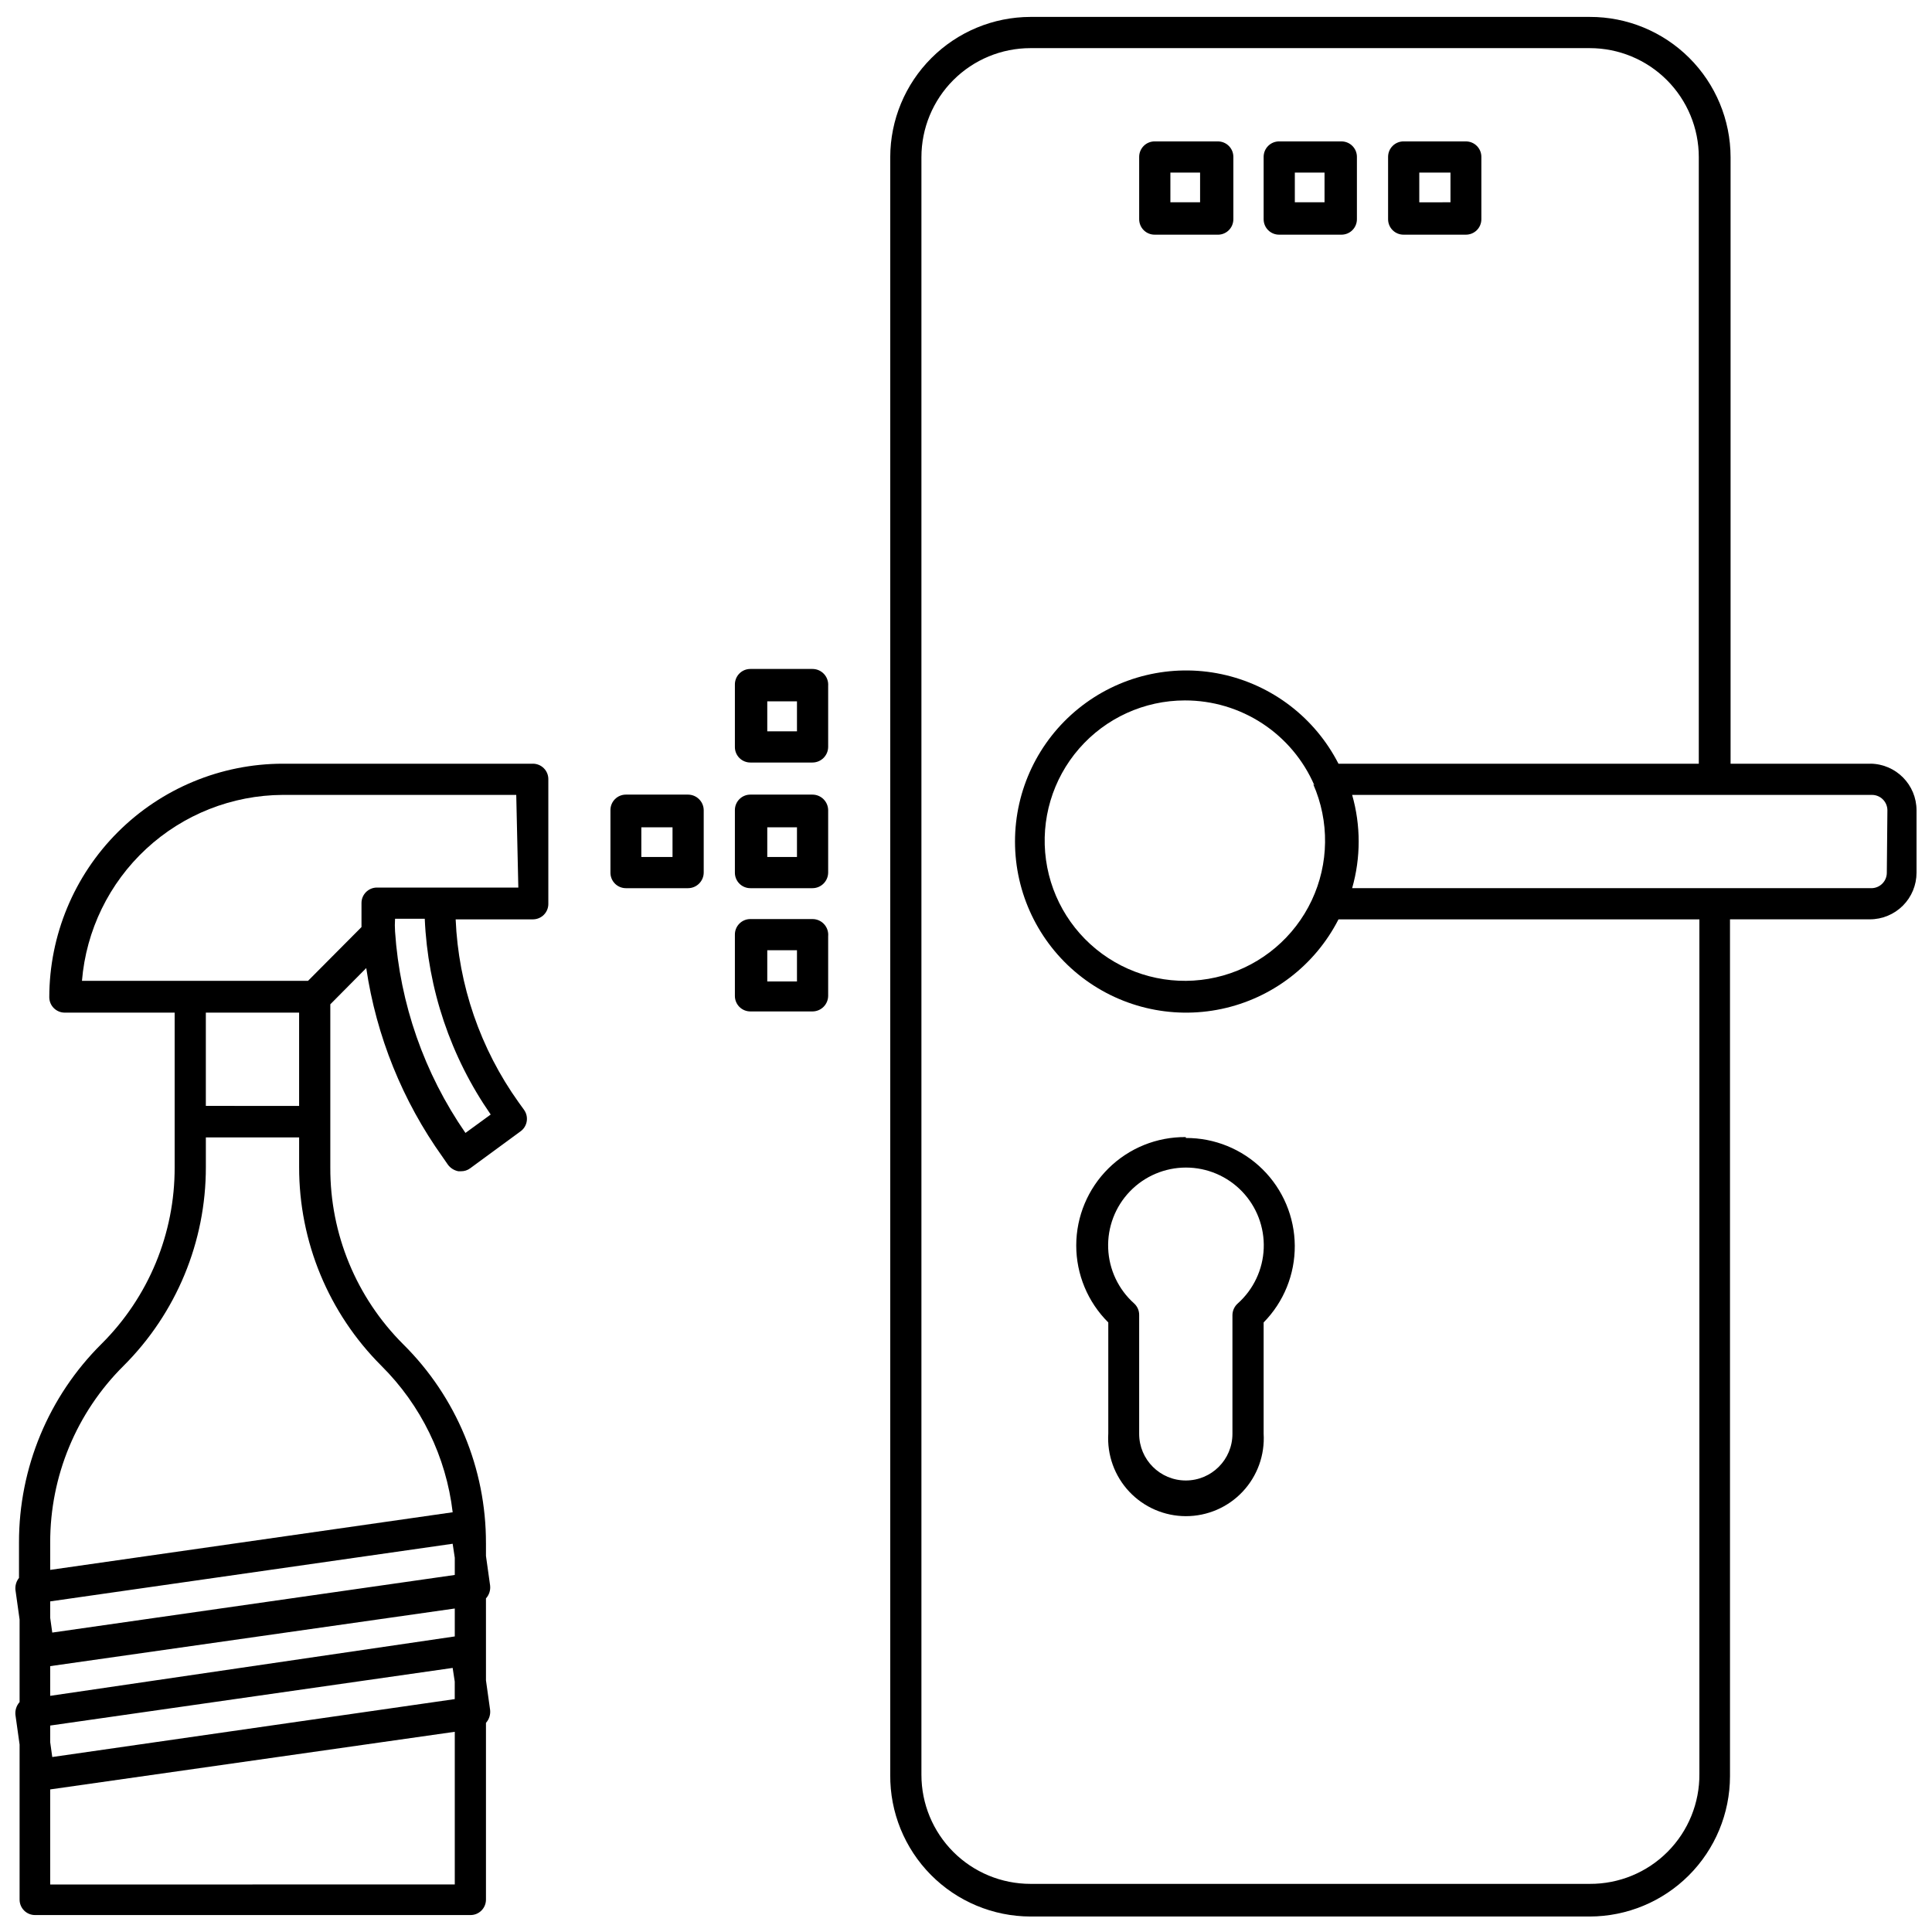
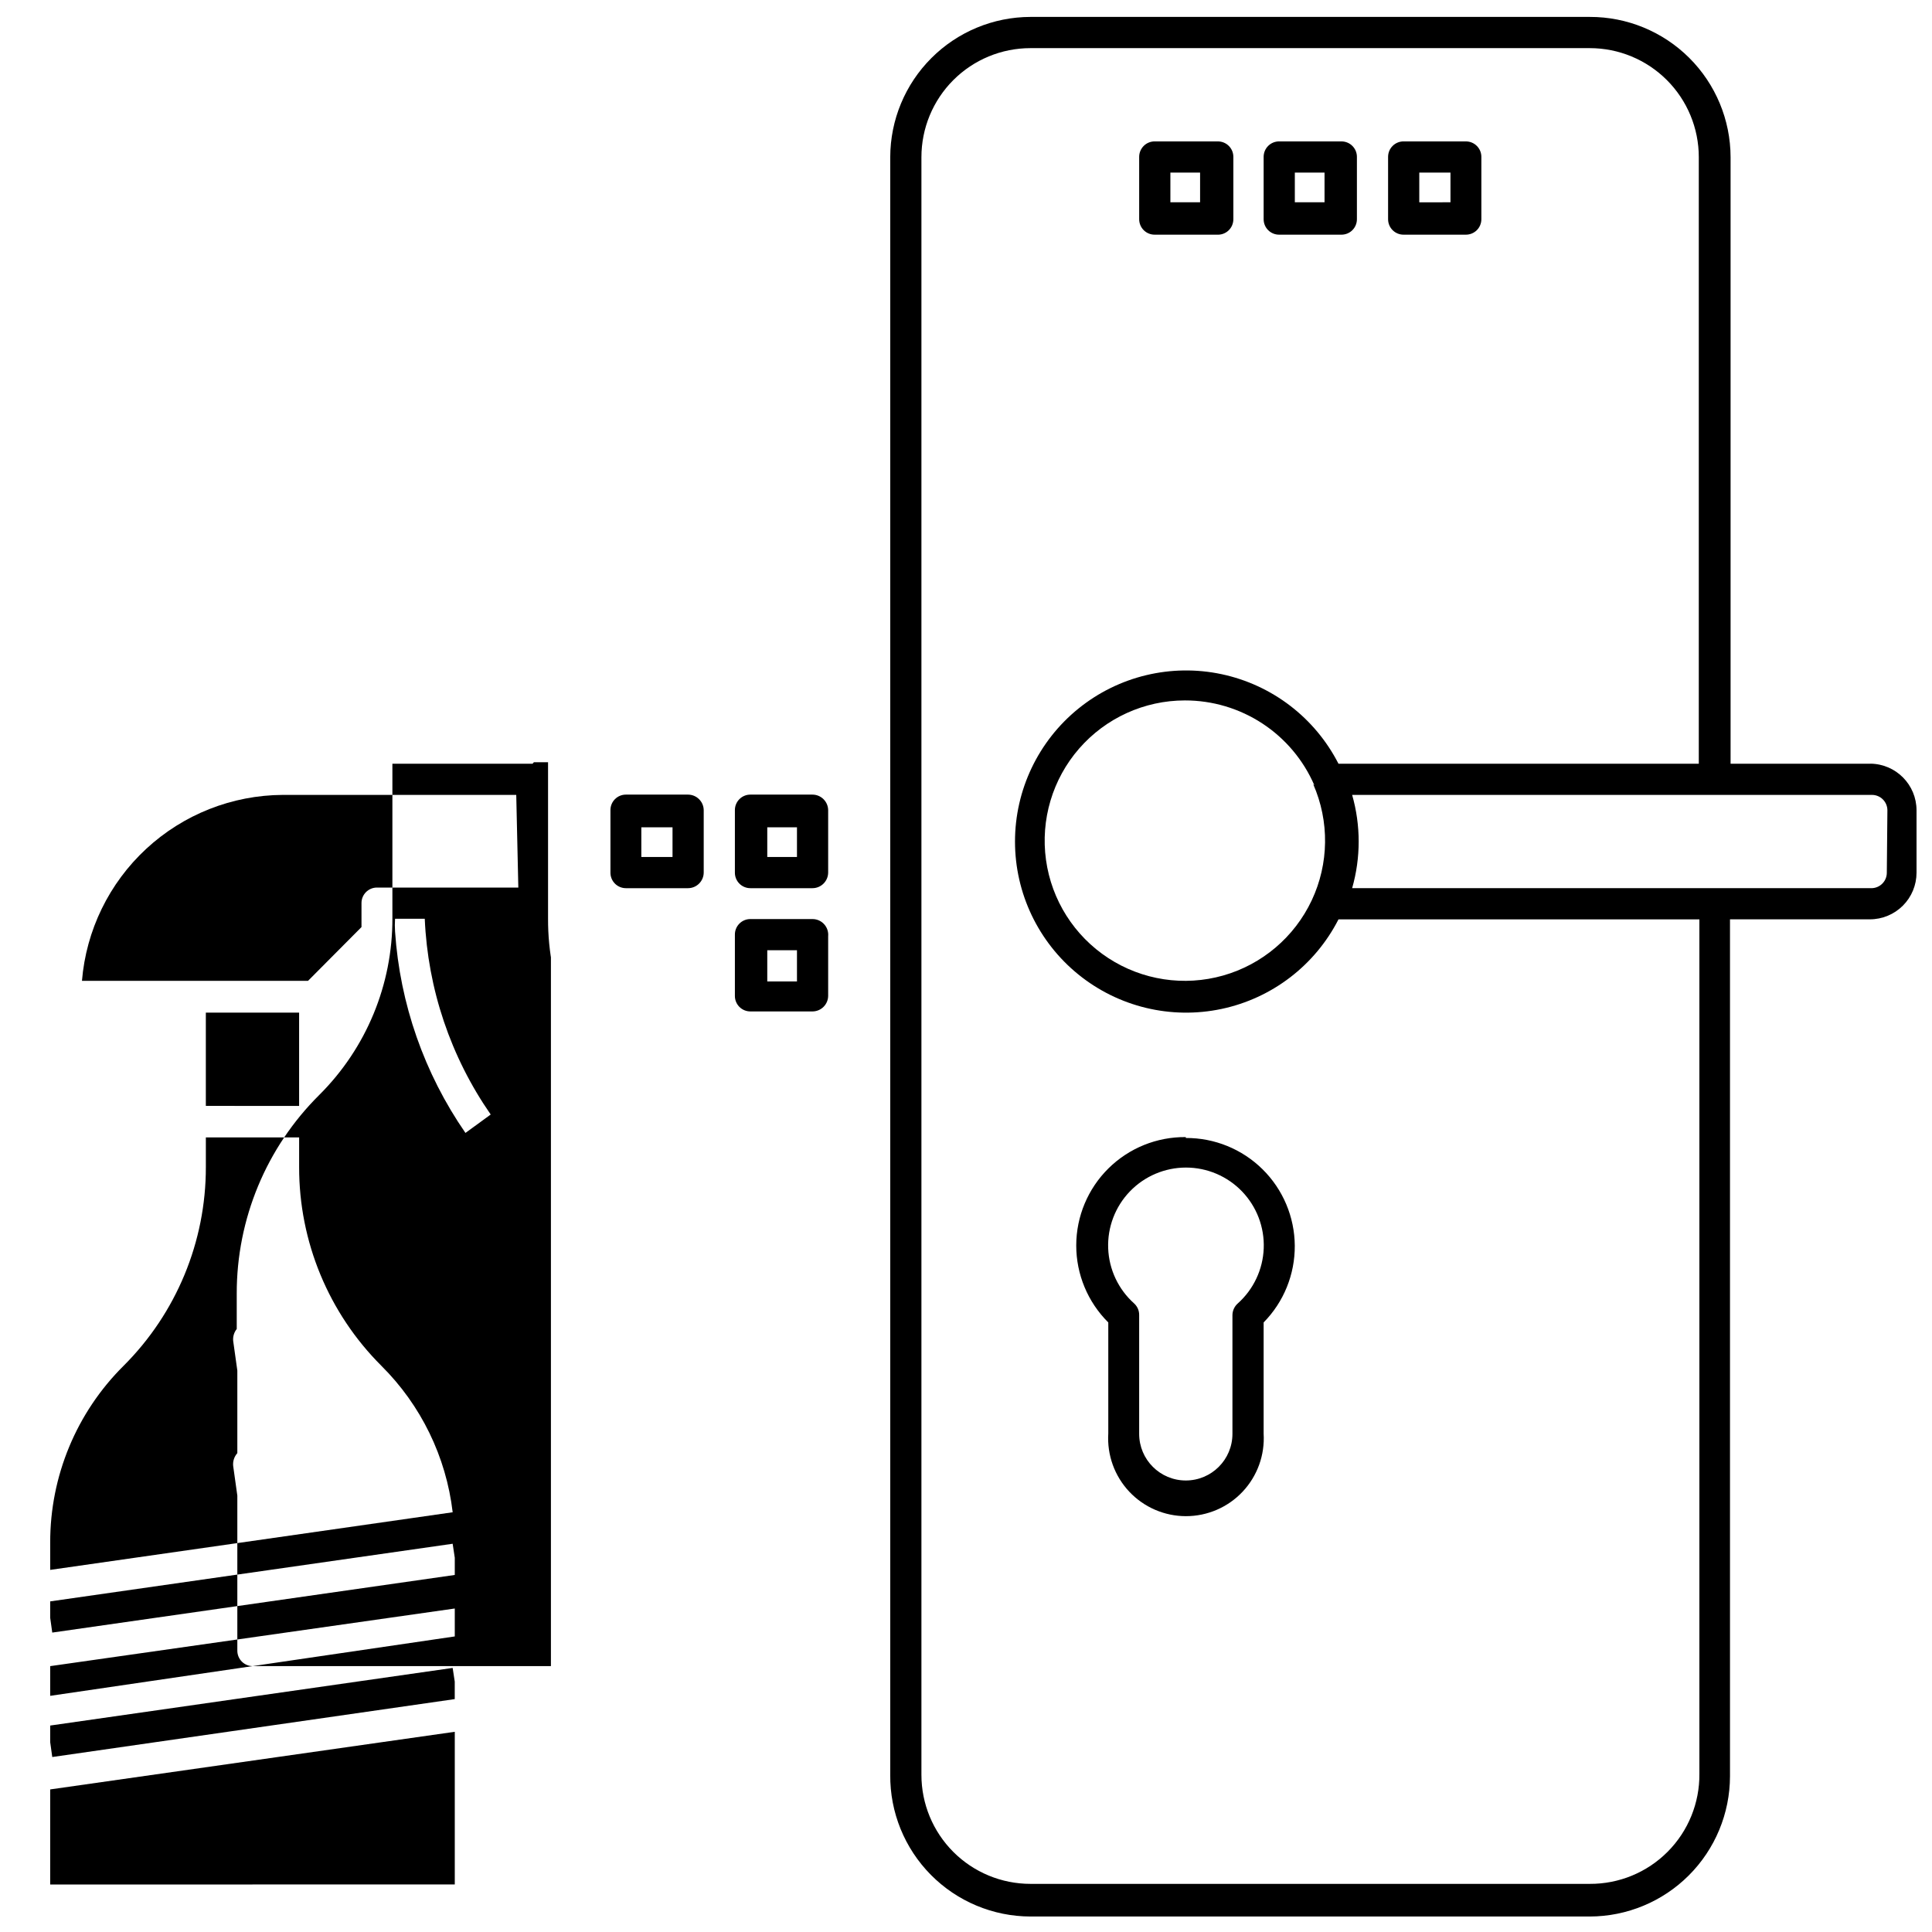
<svg xmlns="http://www.w3.org/2000/svg" width="800px" height="800px" version="1.1" viewBox="144 144 512 512">
  <defs>
    <clipPath id="b">
      <path d="m379 148.09h272.9v503.81h-272.9z" />
    </clipPath>
    <clipPath id="a">
      <path d="m148.09 346h141.91v305.9h-141.91z" />
    </clipPath>
  </defs>
  <g clip-path="url(#b)">
    <path d="m639.7 346.39h-37.078v-160.75c-0.02-9.875-3.965-19.34-10.961-26.309-7-6.965-16.477-10.871-26.352-10.848h-148.23c-9.848 0.02-19.289 3.941-26.25 10.906-6.965 6.961-10.887 16.402-10.906 26.25v428.71c-0.086 9.914 3.789 19.453 10.766 26.504 6.973 7.047 16.473 11.023 26.391 11.043h148.23c9.848-0.02 19.285-3.941 26.25-10.906 6.961-6.961 10.883-16.402 10.906-26.25v-227.11h37.078-0.004c3.277 0 6.422-1.305 8.742-3.621 2.316-2.316 3.617-5.461 3.617-8.738v-16.531c0-6.766-5.438-12.273-12.199-12.359zm-45.344 267.65c0.082 7.742-2.945 15.199-8.406 20.688-5.461 5.492-12.898 8.559-20.641 8.516h-148.23c-7.664 0-15.012-3.043-20.43-8.461-5.418-5.418-8.461-12.766-8.461-20.426v-428.71c0-7.664 3.043-15.012 8.461-20.43 5.418-5.418 12.766-8.461 20.43-8.461h148.23c7.66 0 15.008 3.043 20.426 8.461 5.418 5.418 8.465 12.766 8.465 20.43v160.75h-95.488c-6.223-12.18-17.605-20.898-30.984-23.734-13.375-2.836-27.32 0.52-37.945 9.129s-16.797 21.555-16.797 35.23 6.172 26.617 16.797 35.227c10.625 8.609 24.57 11.965 37.945 9.129 13.379-2.832 24.762-11.555 30.984-23.73h95.645zm-102.34-262.22c4.324 9.84 4.18 21.066-0.398 30.789-4.582 9.723-13.145 16.988-23.484 19.918-10.34 2.93-21.441 1.238-30.441-4.637-9-5.871-15.016-15.355-16.492-26-1.477-10.645 1.727-21.41 8.781-29.512 7.059-8.105 17.281-12.758 28.027-12.758 7.297-0.012 14.434 2.113 20.535 6.113 6.102 4.004 10.895 9.707 13.785 16.402zm152.01 23.461c0 2.262-1.832 4.094-4.094 4.094h-137.6c2.309-8.078 2.309-16.641 0-24.719h137.76-0.004c1.086 0 2.129 0.43 2.894 1.199 0.77 0.766 1.199 1.809 1.199 2.894z" />
  </g>
  <path d="m450.07 206.19h16.453-0.004c1.129 0.066 2.231-0.336 3.051-1.109 0.82-0.777 1.281-1.855 1.281-2.981v-16.531c0-2.262-1.832-4.094-4.094-4.094h-16.688c-1.102-0.023-2.164 0.398-2.949 1.168-0.781 0.77-1.227 1.824-1.227 2.926v16.531c0 1.098 0.445 2.152 1.227 2.922 0.785 0.77 1.848 1.191 2.949 1.168zm4.094-16.453h7.871v7.871h-7.871z" />
  <path d="m483.05 206.19h16.453c1.086 0 2.129-0.43 2.894-1.195 0.77-0.77 1.199-1.812 1.199-2.894v-16.531c0-2.262-1.832-4.094-4.094-4.094h-16.453c-1.098-0.023-2.16 0.398-2.945 1.168-0.785 0.77-1.227 1.824-1.227 2.926v16.531c0 1.098 0.441 2.152 1.227 2.922 0.785 0.77 1.848 1.191 2.945 1.168zm4.094-16.453h7.871v7.871h-7.871z" />
  <path d="m516.03 206.19h16.453c1.086 0 2.129-0.43 2.894-1.195 0.77-0.77 1.199-1.812 1.199-2.894v-16.531c0-2.262-1.832-4.094-4.094-4.094h-16.453c-1.098-0.023-2.16 0.398-2.945 1.168-0.785 0.77-1.227 1.824-1.227 2.926v16.531c0 1.098 0.441 2.152 1.227 2.922 0.785 0.77 1.848 1.191 2.945 1.168zm4.094-16.453h8.266v7.871l-8.266 0.004z" />
  <path d="m458.25 445.34c-7.664-0.078-15.047 2.906-20.5 8.297s-8.523 12.738-8.535 20.402c-0.008 7.668 3.051 15.023 8.492 20.422v29.441c-0.352 5.684 1.66 11.254 5.555 15.402 3.898 4.144 9.34 6.496 15.027 6.496 5.691 0 11.133-2.352 15.027-6.496 3.898-4.148 5.91-9.719 5.559-15.402v-29.441c5.34-5.422 8.305-12.742 8.254-20.352-0.055-7.613-3.125-14.891-8.539-20.238-5.414-5.348-12.727-8.332-20.34-8.293zm13.777 44.082v0.004c-0.883 0.777-1.398 1.891-1.418 3.07v31.488c0 6.824-5.531 12.359-12.359 12.359-6.824 0-12.359-5.535-12.359-12.359v-31.488c0.016-1.168-0.473-2.285-1.336-3.07-4.18-3.734-6.664-9.008-6.875-14.609-0.211-5.602 1.867-11.047 5.754-15.082 3.891-4.039 9.254-6.32 14.855-6.32 5.606 0 10.969 2.281 14.859 6.32 3.887 4.035 5.965 9.48 5.754 15.082-0.211 5.602-2.695 10.875-6.875 14.609z" />
  <g clip-path="url(#a)">
-     <path d="m285.14 346.39h-66.203c-16.402 0.02-32.129 6.547-43.727 18.145-11.602 11.598-18.125 27.324-18.148 43.73 0 1.098 0.441 2.152 1.227 2.922 0.785 0.77 1.848 1.191 2.945 1.172h29.051v40.934c0.066 17.574-6.91 34.441-19.367 46.836-14.039 13.926-21.918 32.891-21.883 52.664v9.371c-0.711 0.887-1.047 2.016-0.945 3.148l1.102 7.871v21.883c-0.828 0.926-1.227 2.152-1.102 3.387l1.102 7.871v41.094c0 1.098 0.441 2.152 1.227 2.922 0.785 0.77 1.848 1.191 2.945 1.168h115.25c1.102 0.023 2.16-0.398 2.945-1.168 0.785-0.77 1.227-1.824 1.227-2.922v-46.84c0.828-0.922 1.227-2.152 1.105-3.387l-1.102-7.871-0.004-21.727c0.836-0.918 1.238-2.152 1.105-3.387l-1.102-7.871v-3.387l-0.004 0.004c0.035-19.773-7.844-38.738-21.883-52.664-12.457-12.398-19.43-29.266-19.363-46.84v-43.297l9.523-9.605v0.004c2.676 18.055 9.613 35.215 20.23 50.066l1.418 2.047c0.668 0.898 1.652 1.52 2.754 1.73h0.711c0.875 0.016 1.734-0.262 2.438-0.789l13.305-9.762c0.895-0.629 1.496-1.594 1.672-2.676 0.18-1.078-0.082-2.184-0.727-3.07l-1.418-1.969v0.004c-10.152-14.203-15.953-31.051-16.688-48.492h20.469-0.004c1.102 0 2.156-0.441 2.926-1.227 0.77-0.785 1.191-1.848 1.168-2.945v-32.906c0.023-1.113-0.41-2.188-1.195-2.973-0.789-0.789-1.863-1.223-2.977-1.199zm-61.871 65.969v24.719l-24.719-0.004v-24.715zm-65.969 188.93 106.66-15.273 0.551 3.621v4.644l-106.66 15.348-0.551-3.938zm107.22-23.617-107.22 15.742v-7.871l107.22-15.273zm0-20.859v4.566l-106.67 15.27-0.551-3.938v-4.328l106.66-15.273zm-107.22 86.594v-25.191l107.22-15.273v40.461zm87.773-137.45c10.5 10.43 17.16 24.109 18.891 38.809l-106.66 15.27v-7.242c-0.035-17.582 6.965-34.449 19.441-46.836 13.988-13.953 21.836-32.906 21.809-52.664v-7.871h24.719v7.871c-0.031 19.758 7.816 38.711 21.805 52.664zm28.969-66.598-6.691 4.879c-10.922-15.781-17.367-34.223-18.656-53.371-0.078-1.129-0.078-2.258 0-3.387h7.871c0.797 18.598 6.856 36.59 17.477 51.879zm7.32-60.141-37.473-0.004c-2.258 0-4.09 1.836-4.09 4.094v6.375l-14.168 14.25h-59.91c1.102-13.379 7.18-25.859 17.027-34.984 9.852-9.121 22.762-14.223 36.188-14.293h61.875z" />
+     <path d="m285.14 346.39h-66.203h29.051v40.934c0.066 17.574-6.91 34.441-19.367 46.836-14.039 13.926-21.918 32.891-21.883 52.664v9.371c-0.711 0.887-1.047 2.016-0.945 3.148l1.102 7.871v21.883c-0.828 0.926-1.227 2.152-1.102 3.387l1.102 7.871v41.094c0 1.098 0.441 2.152 1.227 2.922 0.785 0.77 1.848 1.191 2.945 1.168h115.25c1.102 0.023 2.16-0.398 2.945-1.168 0.785-0.77 1.227-1.824 1.227-2.922v-46.84c0.828-0.922 1.227-2.152 1.105-3.387l-1.102-7.871-0.004-21.727c0.836-0.918 1.238-2.152 1.105-3.387l-1.102-7.871v-3.387l-0.004 0.004c0.035-19.773-7.844-38.738-21.883-52.664-12.457-12.398-19.43-29.266-19.363-46.84v-43.297l9.523-9.605v0.004c2.676 18.055 9.613 35.215 20.23 50.066l1.418 2.047c0.668 0.898 1.652 1.52 2.754 1.73h0.711c0.875 0.016 1.734-0.262 2.438-0.789l13.305-9.762c0.895-0.629 1.496-1.594 1.672-2.676 0.18-1.078-0.082-2.184-0.727-3.07l-1.418-1.969v0.004c-10.152-14.203-15.953-31.051-16.688-48.492h20.469-0.004c1.102 0 2.156-0.441 2.926-1.227 0.77-0.785 1.191-1.848 1.168-2.945v-32.906c0.023-1.113-0.41-2.188-1.195-2.973-0.789-0.789-1.863-1.223-2.977-1.199zm-61.871 65.969v24.719l-24.719-0.004v-24.715zm-65.969 188.93 106.66-15.273 0.551 3.621v4.644l-106.66 15.348-0.551-3.938zm107.22-23.617-107.22 15.742v-7.871l107.22-15.273zm0-20.859v4.566l-106.67 15.27-0.551-3.938v-4.328l106.66-15.273zm-107.22 86.594v-25.191l107.22-15.273v40.461zm87.773-137.45c10.5 10.43 17.16 24.109 18.891 38.809l-106.66 15.27v-7.242c-0.035-17.582 6.965-34.449 19.441-46.836 13.988-13.953 21.836-32.906 21.809-52.664v-7.871h24.719v7.871c-0.031 19.758 7.816 38.711 21.805 52.664zm28.969-66.598-6.691 4.879c-10.922-15.781-17.367-34.223-18.656-53.371-0.078-1.129-0.078-2.258 0-3.387h7.871c0.797 18.598 6.856 36.59 17.477 51.879zm7.32-60.141-37.473-0.004c-2.258 0-4.09 1.836-4.09 4.094v6.375l-14.168 14.25h-59.91c1.102-13.379 7.18-25.859 17.027-34.984 9.852-9.121 22.762-14.223 36.188-14.293h61.875z" />
  </g>
  <path d="m326.32 354.58h-16.453c-1.098 0-2.152 0.441-2.922 1.227-0.77 0.785-1.191 1.844-1.172 2.945v16.453c-0.02 1.098 0.402 2.16 1.172 2.945 0.77 0.785 1.824 1.227 2.922 1.227h16.453c2.305 0 4.172-1.867 4.172-4.172v-16.453c0-1.105-0.438-2.168-1.223-2.949-0.781-0.785-1.844-1.223-2.949-1.223zm-4.094 16.531h-8.266v-7.871h8.266z" />
  <path d="m359.3 387.56h-16.453c-1.098-0.004-2.152 0.441-2.922 1.227-0.77 0.781-1.191 1.844-1.172 2.945v16.137c-0.02 1.098 0.402 2.16 1.172 2.945s1.824 1.227 2.922 1.227h16.453c2.305 0 4.172-1.867 4.172-4.172v-15.746c0.109-1.172-0.277-2.336-1.074-3.207-0.793-0.871-1.922-1.363-3.098-1.355zm-4.094 16.531h-7.871v-8.266h7.871z" />
  <path d="m359.3 354.58h-16.453c-1.098 0-2.152 0.441-2.922 1.227-0.77 0.785-1.191 1.844-1.172 2.945v16.453c-0.02 1.098 0.402 2.16 1.172 2.945 0.77 0.785 1.824 1.227 2.922 1.227h16.453c2.305 0 4.172-1.867 4.172-4.172v-16.453c0-1.105-0.441-2.168-1.223-2.949-0.781-0.785-1.844-1.223-2.949-1.223zm-4.094 16.531h-7.871v-7.871h7.871z" />
-   <path d="m359.3 321.28h-16.453c-1.098 0-2.152 0.441-2.922 1.227s-1.191 1.848-1.172 2.945v16.453c-0.02 1.102 0.402 2.16 1.172 2.945s1.824 1.227 2.922 1.227h16.453c2.305 0 4.172-1.867 4.172-4.172v-16.137c0.086-1.16-0.312-2.305-1.105-3.156-0.793-0.852-1.902-1.336-3.066-1.332zm-4.094 16.531h-7.871v-7.949h7.871z" />
</svg>